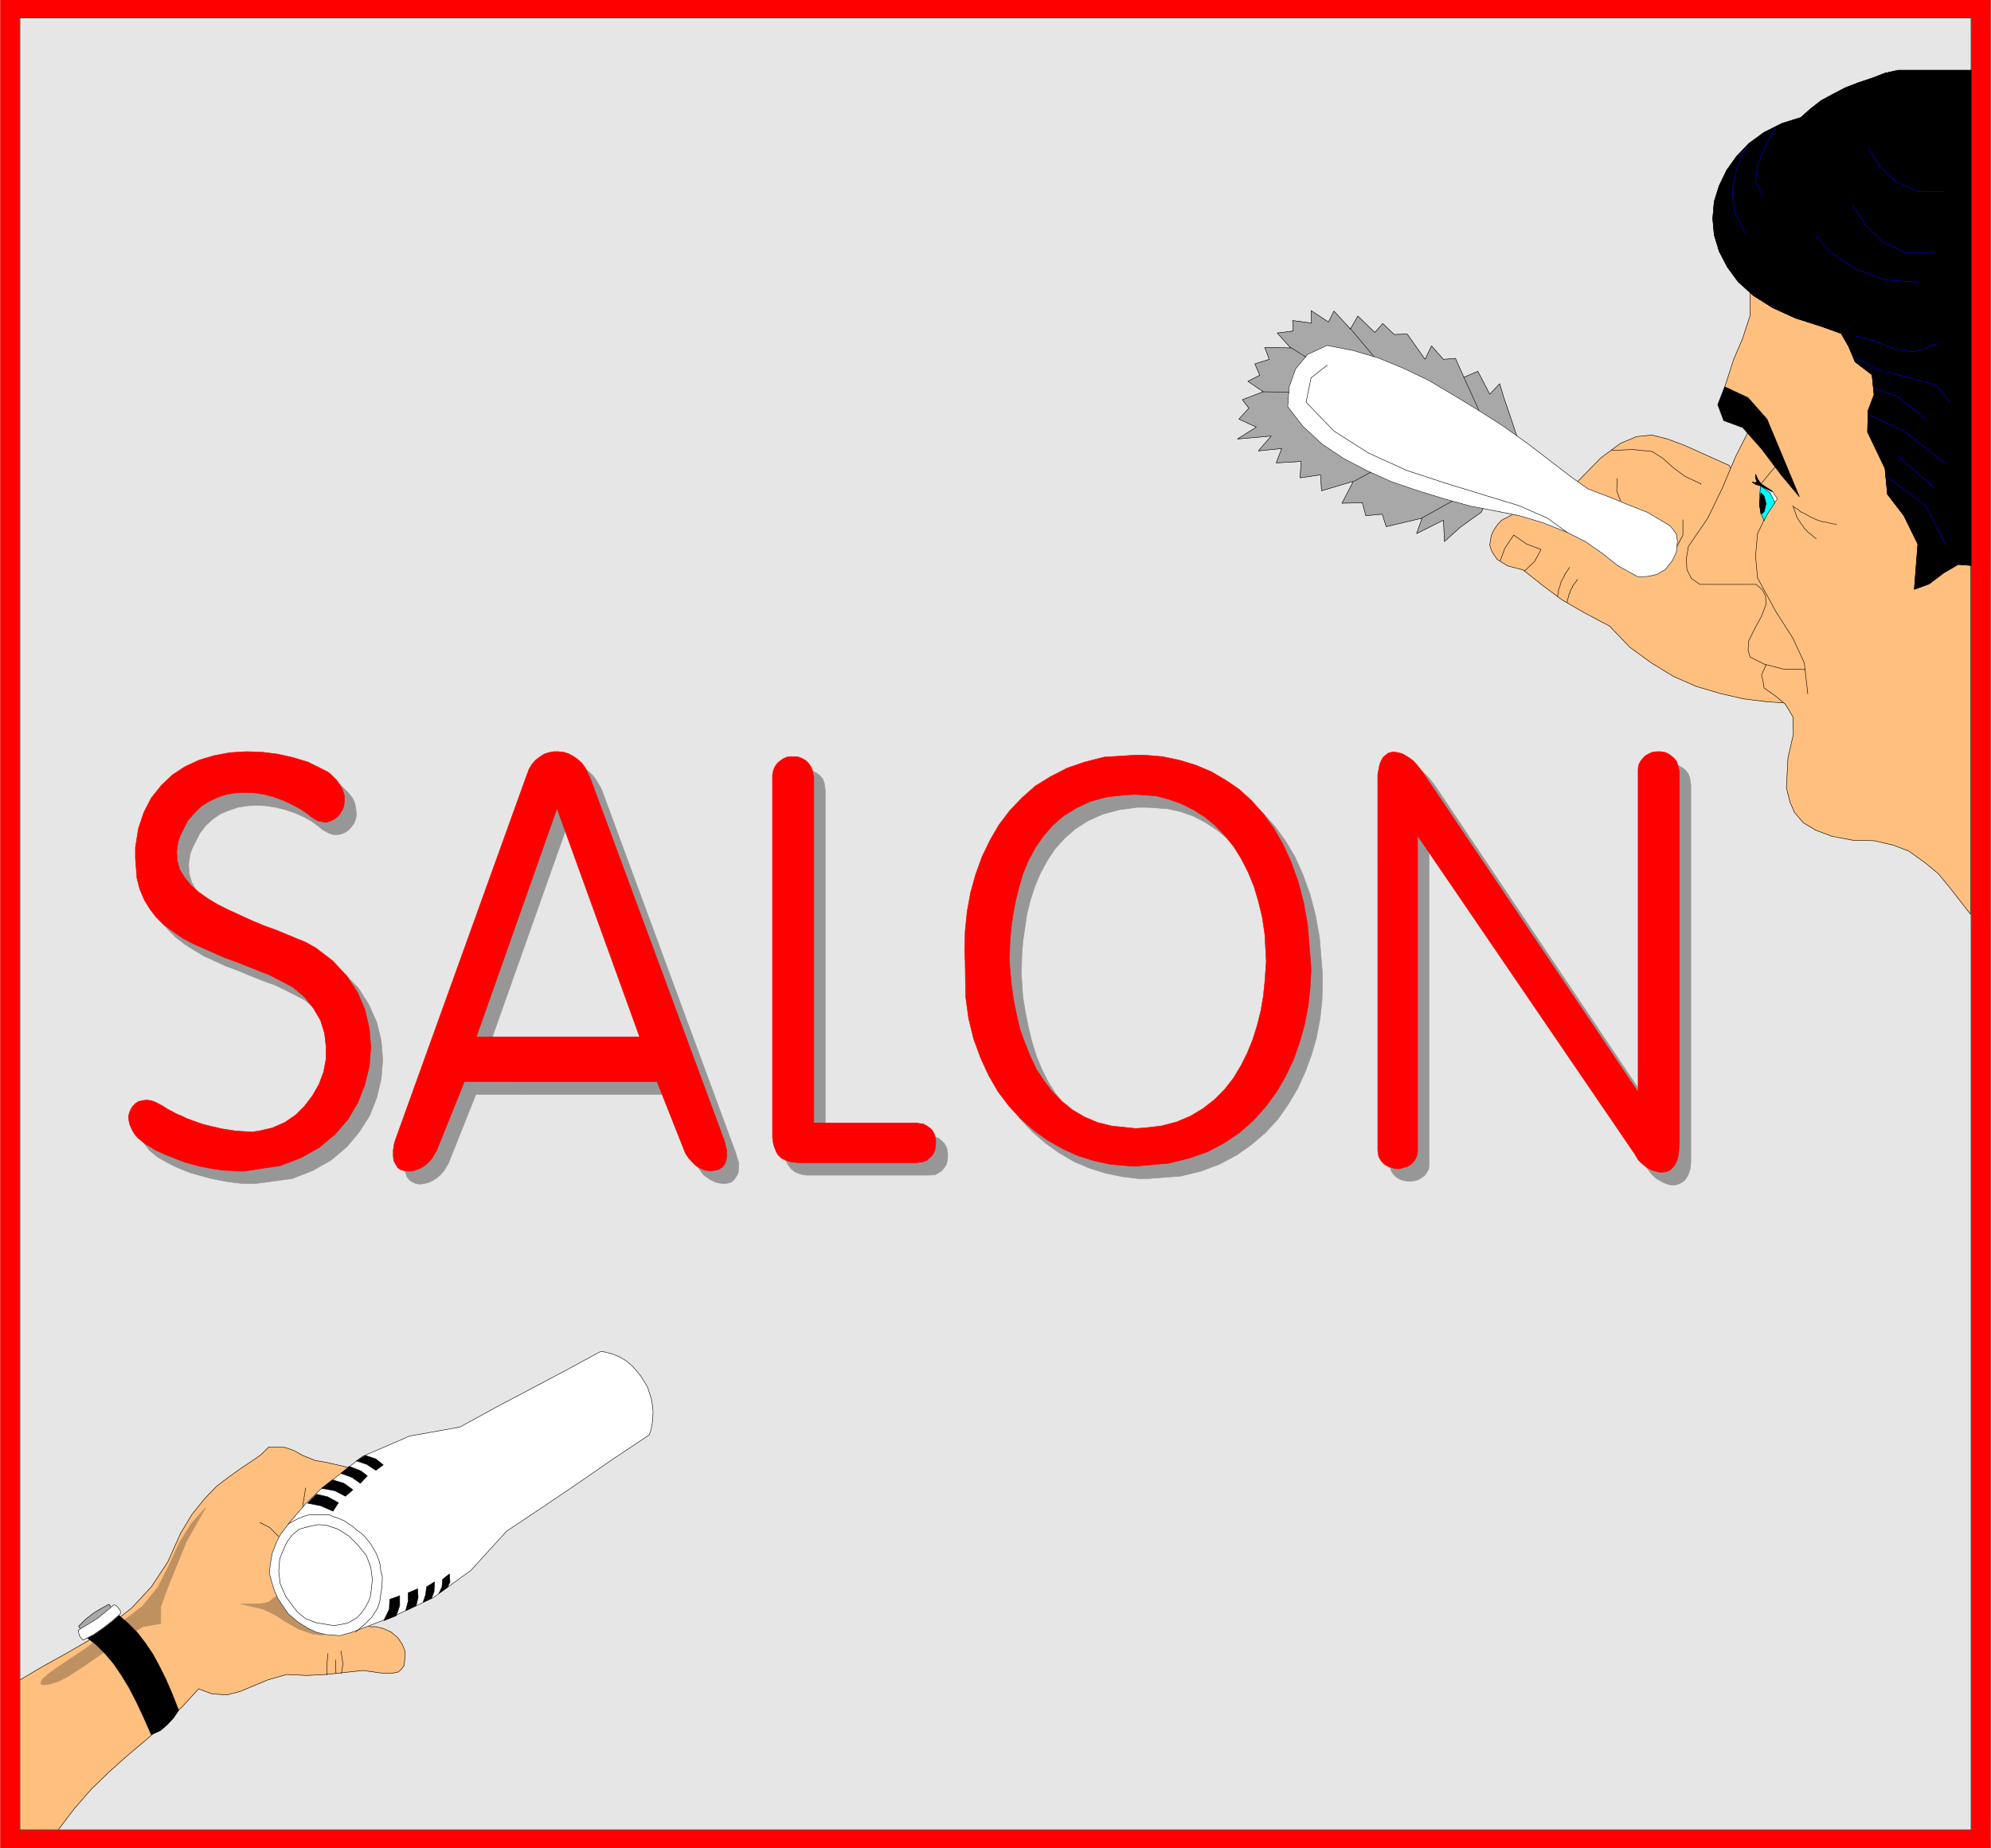
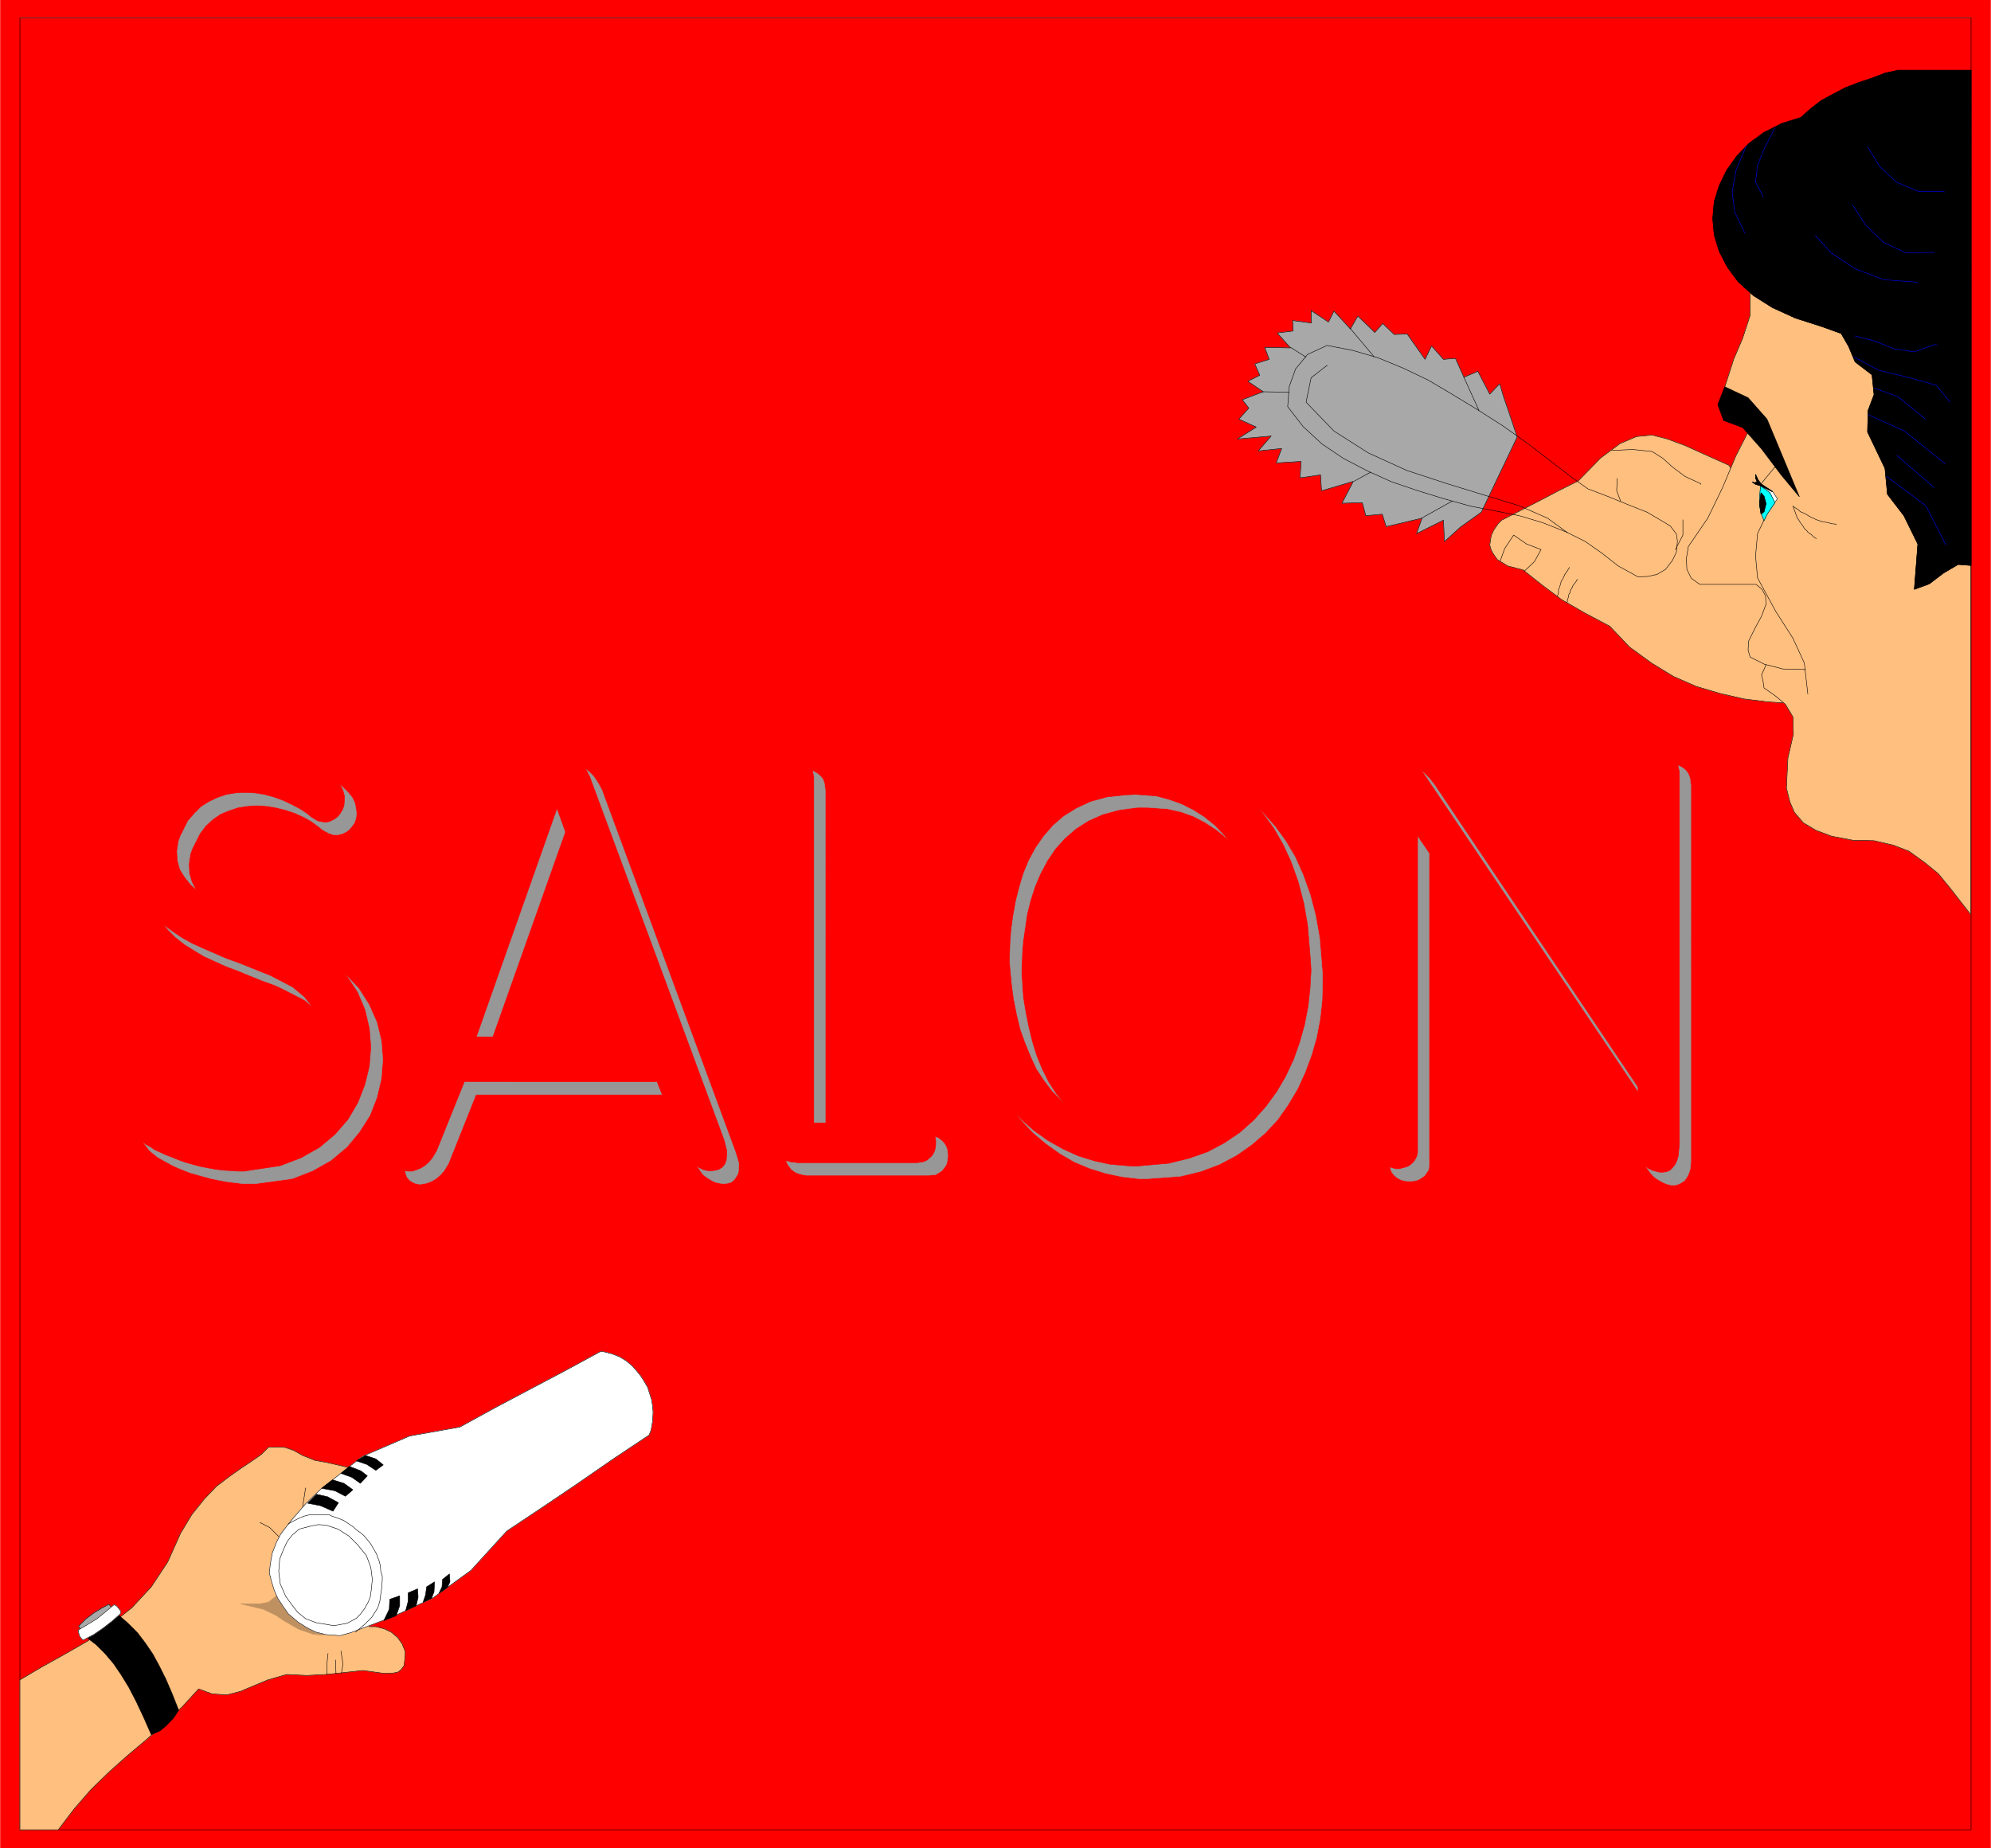
<svg xmlns="http://www.w3.org/2000/svg" width="3984.75" height="3699.776" viewBox="0 0 2988.563 2774.832">
  <rect x="0" y="0" width="2988.563" height="2774.832" fill="#333333" stroke="none" />
  <defs>
    <clipPath id="a">
      <path d="M0 2.672h2989V2778H0Zm0 0" />
    </clipPath>
    <clipPath id="b">
      <path d="M0 2.672h2988v2774.832H0Zm0 0" />
    </clipPath>
    <clipPath id="c">
      <path d="M0 2.672h2988.563v2774.832H0Zm0 0" />
    </clipPath>
    <clipPath id="d">
      <path d="M0 2.672h2988v2774.832H0Zm0 0" />
    </clipPath>
    <clipPath id="e">
      <path d="M0 2.672h2988.563v2774.832H0Zm0 0" />
    </clipPath>
  </defs>
  <g clip-path="url(#a)" transform="translate(0 -2.672)">
    <path style="fill:#fff;fill-opacity:1;fill-rule:nonzero;stroke:none" d="M0 2777.504h2988.563V2.672H0Zm0 0" />
  </g>
  <g clip-path="url(#b)" transform="translate(0 -2.672)">
    <path style="fill:#fff;fill-opacity:1;fill-rule:evenodd;stroke:none" d="M.723 2777.504H2987.84V2.672H.723Zm0 0" />
  </g>
  <g clip-path="url(#c)" transform="translate(0 -2.672)">
    <path style="fill:none;stroke:#fff;stroke-width:.15;stroke-linecap:square;stroke-linejoin:bevel;stroke-miterlimit:10;stroke-opacity:1" d="M.15.5H618.6V575H.15Zm0 0" transform="matrix(4.83 0 0 -4.83 0 2779.92)" />
  </g>
  <g clip-path="url(#d)" transform="translate(0 -2.672)">
    <path style="fill:red;fill-opacity:1;fill-rule:evenodd;stroke:none" d="M.723 2.672H2987.84v2774.832H.723Zm0 0" />
  </g>
  <g clip-path="url(#e)" transform="translate(0 -2.672)">
    <path style="fill:none;stroke:red;stroke-width:.15;stroke-linecap:square;stroke-linejoin:bevel;stroke-miterlimit:10;stroke-opacity:1" d="M.15 575H618.6V.5H.15Zm0 0" transform="matrix(4.83 0 0 -4.83 0 2779.92)" />
  </g>
-   <path style="fill:#e6e6e6;fill-opacity:1;fill-rule:evenodd;stroke:#e6e6e6;stroke-width:.15;stroke-linecap:square;stroke-linejoin:bevel;stroke-miterlimit:10;stroke-opacity:1" d="M6.19 569.43h606.37V6.22H6.19Zm0 0" transform="matrix(4.83 0 0 -4.83 0 2777.248)" />
+   <path style="fill:#e6e6e6;fill-opacity:1;fill-rule:evenodd;stroke:#e6e6e6;stroke-width:.15;stroke-linecap:square;stroke-linejoin:bevel;stroke-miterlimit:10;stroke-opacity:1" d="M6.19 569.43h606.37H6.19Zm0 0" transform="matrix(4.83 0 0 -4.83 0 2777.248)" />
  <path style="fill:none;stroke:#000;stroke-width:.15;stroke-linecap:square;stroke-linejoin:bevel;stroke-miterlimit:10;stroke-opacity:1" d="M6.19 569.43h606.37V6.22H6.19Zm0 0" transform="matrix(4.83 0 0 -4.83 0 2777.248)" />
  <path style="fill:#ffbf7f;fill-opacity:1;fill-rule:evenodd;stroke:#ffbf7f;stroke-width:.15;stroke-linecap:square;stroke-linejoin:bevel;stroke-miterlimit:10;stroke-opacity:1" d="m490.51 425.53 6.96 7.12 6.04 4.49 5.1 2.16 4.8.47 4.79-1.24 5.42-2.01 6.18-2.79 7.58-3.4 15.47-31.1 4.02-42.86-7.57.46-7.43.93-7.42 1.71-7.28 2.16-7.11 3.1-6.81 4.17-6.8 4.95-6.19 6.5-7.89 4.18-6.96 4.02-6.03 4.49-6.04 4.8-4.79 1.24-3.25 2.01-1.39 2.01-.47.93-.46 1.54.46 2.94.78 1.71 1.39 2.01 1.08 1.08 6.03 3.09 6.04 3.1 5.88 3.09zm0 0" transform="matrix(4.83 0 0 -4.83 0 2777.248)" />
  <path style="fill:none;stroke:#000;stroke-width:.15;stroke-linecap:square;stroke-linejoin:bevel;stroke-miterlimit:10;stroke-opacity:1" d="m490.51 425.53 6.96 7.12 6.04 4.49 5.1 2.16 4.8.47 4.79-1.24 5.42-2.01 6.18-2.79 7.58-3.4 15.47-31.1 4.02-42.86-7.57.46-7.43.93-7.42 1.71-7.28 2.16-7.11 3.1-6.81 4.17-6.8 4.95-6.19 6.5-7.89 4.18-6.96 4.02-6.03 4.49-6.04 4.8-4.79 1.24-3.25 2.01-1.39 2.01-.47.93-.46 1.54.46 2.94.78 1.71 1.39 2.01 1.08 1.08 6.03 3.09 6.04 3.1 5.88 3.09zm0 0" transform="matrix(4.83 0 0 -4.83 0 2777.248)" />
  <path style="fill:#ffbf7f;fill-opacity:1;fill-rule:evenodd;stroke:#ffbf7f;stroke-width:.15;stroke-linecap:square;stroke-linejoin:bevel;stroke-miterlimit:10;stroke-opacity:1" d="m548.83 368.28-1.39-3.09.46-1.86.31-2.16 3.71-2.63 2.94-2.48 2.32-3.87.16-5.41-1.7-7.43-.47-9.28 1.09-4.34 1.39-3.24 2.78-3.25 3.87-2.32 4.95-1.86 6.5-1.24 6.65-.15 6.03-1.4 4.8-1.85 4.95-3.56 4.17-3.41 3.56-4.33 6.5-8.35v194.95h-68.53v-8.82l-2.32-7.11-2.78-6.5-2.79-8.67 4.18-5.41 4.02-6.66-4.79-9.43-4.03-9.6-4.64-9.59-6.03-8.82-.62-3.71.16-3.41 1.39-2.78 2.63-1.86h17.48l1.85-1.55 1.09-2.01.15-2.63-1.39-3.71-1.86-3.41-2.16-4.33-.16-2.78.62-2.17zm0 0" transform="matrix(4.83 0 0 -4.83 0 2777.248)" />
  <path style="fill:none;stroke:#000;stroke-width:.15;stroke-linecap:square;stroke-linejoin:bevel;stroke-miterlimit:10;stroke-opacity:1" d="m548.83 368.28-1.39-3.09.46-1.86.31-2.16 3.71-2.63 2.94-2.48 2.32-3.87.16-5.41-1.7-7.43-.47-9.28 1.09-4.34 1.39-3.24 2.78-3.25 3.87-2.32 4.95-1.86 6.5-1.24 6.65-.15 6.03-1.4 4.8-1.85 4.95-3.56 4.17-3.41 3.56-4.33 6.5-8.35v194.95h-68.53v-8.82l-2.32-7.11-2.78-6.5-2.79-8.67 4.18-5.41 4.02-6.66-4.79-9.43-4.03-9.6-4.64-9.59-6.03-8.82-.62-3.71.16-3.41 1.39-2.78 2.63-1.86h17.48l1.85-1.55 1.09-2.01.15-2.63-1.39-3.71-1.86-3.41-2.16-4.33-.16-2.78.62-2.17zm0 0" transform="matrix(4.83 0 0 -4.83 0 2777.248)" />
  <path style="fill:#fff;fill-opacity:1;fill-rule:evenodd;stroke:#fff;stroke-width:.15;stroke-linecap:square;stroke-linejoin:bevel;stroke-miterlimit:10;stroke-opacity:1" d="m547.28 424.45 3.41-2.01 1.7-2.48-1.55-2.16-2.32-1.86-1.39 4.18zm0 0" transform="matrix(4.83 0 0 -4.83 0 2777.248)" />
  <path style="fill:none;stroke:#000;stroke-width:.15;stroke-linecap:square;stroke-linejoin:bevel;stroke-miterlimit:10;stroke-opacity:1" d="m547.28 424.45 3.41-2.01 1.7-2.48-1.55-2.16-2.32-1.86-1.39 4.18zm0 0" transform="matrix(4.83 0 0 -4.83 0 2777.248)" />
  <path style="fill:#0ff;fill-opacity:1;fill-rule:evenodd;stroke:#0ff;stroke-width:.15;stroke-linecap:square;stroke-linejoin:bevel;stroke-miterlimit:10;stroke-opacity:1" d="m547.13 423.99 2.94-2.17 1.55-3.09-2.32-3.41-1.09-2.16-.93 2.32-.46 2.32v2.63zm0 0" transform="matrix(4.83 0 0 -4.83 0 2777.248)" />
  <path style="fill:none;stroke:#000;stroke-width:.15;stroke-linecap:square;stroke-linejoin:bevel;stroke-miterlimit:10;stroke-opacity:1" d="m547.13 423.99 2.94-2.17 1.55-3.09-2.32-3.41-1.09-2.16-.93 2.32-.46 2.32v2.63zm0 0" transform="matrix(4.83 0 0 -4.83 0 2777.248)" />
  <path style="fill:#000;fill-opacity:1;fill-rule:evenodd;stroke:#000;stroke-width:.15;stroke-linecap:square;stroke-linejoin:bevel;stroke-miterlimit:10;stroke-opacity:1" d="m545.58 427.55.78-1.71.92-1.23 3.56-2.48-3.71 1.86-1.55.46-1.08.77.93-.31.62.47-.47.93zm0 0" transform="matrix(4.83 0 0 -4.83 0 2777.248)" />
  <path style="fill:none;stroke:#000;stroke-width:.15;stroke-linecap:square;stroke-linejoin:bevel;stroke-miterlimit:10;stroke-opacity:1" d="m545.58 427.55.78-1.71.92-1.23 3.56-2.48-3.71 1.86-1.55.46-1.08.77.93-.31.62.47-.47.93zm0 0" transform="matrix(4.83 0 0 -4.83 0 2777.248)" />
  <path style="fill:#000;fill-opacity:1;fill-rule:evenodd;stroke:#000;stroke-width:.15;stroke-linecap:square;stroke-linejoin:bevel;stroke-miterlimit:10;stroke-opacity:1" d="m547.28 421.82.93-1.08.62-2.32-.62-2.48-.93-.77-.46 3.4zm0 0" transform="matrix(4.83 0 0 -4.83 0 2777.248)" />
  <path style="fill:none;stroke:#000;stroke-width:.15;stroke-linecap:square;stroke-linejoin:bevel;stroke-miterlimit:10;stroke-opacity:1" d="m547.28 421.82.93-1.08.62-2.32-.62-2.48-.93-.77-.46 3.4zm0 0" transform="matrix(4.83 0 0 -4.83 0 2777.248)" />
  <path style="fill:#000;fill-opacity:1;fill-rule:evenodd;stroke:#000;stroke-width:.15;stroke-linecap:square;stroke-linejoin:bevel;stroke-miterlimit:10;stroke-opacity:1" d="m559.66 538.48 2.94 2.63 3.4 2.64 3.71 2.01 3.87 2.01 4.02 1.55 4.18 1.39 4.02 1.55 4.18.92h22.58V399.23l-4.02.31-4.49-2.63-4.48-3.4-4.64-1.71 1.08 14.08-4.33 8.82-5.11 6.66-.77 8.04-5.41 11.3.15 6.65 1.86 4.95-.62 6.19-5.26 4.02-2.01 4.8-2.32 4.02-6.03 2.17-8.2 2.63-7.12 3.25-5.88 3.71-4.79 4.33-3.4 4.65-2.48 4.79-1.55 5.11-.46 5.1.46 5.27 1.55 4.95 2.32 4.79 3.09 4.34 3.87 4.02 4.64 3.4 5.57 2.79zm0 0" transform="matrix(4.83 0 0 -4.83 0 2777.248)" />
  <path style="fill:none;stroke:#000;stroke-width:.15;stroke-linecap:square;stroke-linejoin:bevel;stroke-miterlimit:10;stroke-opacity:1" d="m559.66 538.48 2.94 2.63 3.4 2.64 3.71 2.01 3.87 2.01 4.02 1.55 4.18 1.39 4.02 1.55 4.18.92h22.58V399.23l-4.02.31-4.49-2.63-4.48-3.4-4.64-1.71 1.08 14.08-4.33 8.82-5.11 6.66-.77 8.04-5.41 11.3.15 6.65 1.86 4.95-.62 6.19-5.26 4.02-2.01 4.8-2.32 4.02-6.03 2.17-8.2 2.63-7.12 3.25-5.88 3.71-4.79 4.33-3.4 4.65-2.48 4.79-1.55 5.11-.46 5.1.46 5.27 1.55 4.95 2.32 4.79 3.09 4.34 3.87 4.02 4.64 3.4 5.57 2.79zm0 0" transform="matrix(4.83 0 0 -4.83 0 2777.248)" />
  <path style="fill:#000;fill-opacity:1;fill-rule:evenodd;stroke:#000;stroke-width:.15;stroke-linecap:square;stroke-linejoin:bevel;stroke-miterlimit:10;stroke-opacity:1" d="m535.99 454.78 7.27-3.41 5.88-6.65 4.33-10.37 5.73-13.77-5.57 6.66-6.19 8.2-5.88 6.65-5.88 2.17-1.85 4.95zm0 0" transform="matrix(4.83 0 0 -4.83 0 2777.248)" />
  <path style="fill:none;stroke:#00f;stroke-width:.15;stroke-linecap:square;stroke-linejoin:bevel;stroke-miterlimit:10;stroke-opacity:1" d="m580.54 529.2 3.56-5.88 5.26-4.95 6.96-2.94h7.89v-.15m-28.46-4.03 4.02-6.19 5.57-5.41 6.96-3.25 8.66.15v-.15m-36.81 5.41 4.95-5.41 7.42-4.95 8.97-3.41 10.52-.77v-.15m-44.39 48.12-3.1-5.88-2.32-5.73-.62-5.26 2.32-4.33v-.16m-5.26 15.63-3.09-7.27-1.24-6.81.78-6.34 3.09-6.35v-.15m34.34-32.03 6.03-1.55 6.19-2.47 6.19-.93 6.8 2.47v-.15m-25.67-3.87 7.89-4.18 9.59-2.32 8.19-2.32 4.18-5.1v-.16m-23.36 4.33 7.27-2.63 8.36-6.81v-.15m-17.64 1.39 11.29-5.1 12.53-10.06v-.16m-14.85 2.63 11.45-9.9v-.15m-14.69 3.56 12.22-9.13 6.18-12.07v-.16" transform="matrix(4.83 0 0 -4.83 0 2777.248)" />
  <path style="fill:none;stroke:#000;stroke-width:.15;stroke-linecap:square;stroke-linejoin:bevel;stroke-miterlimit:10;stroke-opacity:1" d="m564.45 407.59-.3.15-.62.46-.62.62-.47.31-.62.47-.46.62-.62.46-.31.62-.46.62-.47.62-.46.77-.46.62-.31.77-.31.93-.31.77-.47 1.4.16-.31.77-.47.78-.46.61-.62.78-.31.93-.46.77-.47.77-.46.78-.31.92-.46.93-.31.93-.31.93-.16.93-.15.93-.31 1.54-.16v-.15m-23.36 12.69 4.34 5.26v-.16m10.2-70.4-1.08 9.59-3.56 7.74-5.26 8.2-5.72 10.52-.62 6.81.62 6.96 2.01 4.18v-.15" transform="matrix(4.83 0 0 -4.83 0 2777.248)" />
  <path style="fill:none;stroke:#000;stroke-width:.15;stroke-linecap:square;stroke-linejoin:bevel;stroke-miterlimit:10;stroke-opacity:1" d="m548.68 368.44 5.41-1.39 6.96-.16v-.15m-60.17 68.23 6.49.31 6.04-.62 3.4-2.16 3.09-2.79 3.72-2.78 4.95-2.32v-.16m-7.89-20.27 2.32 4.49v4.8-.16m-19.34 5.88-1.24 3.25.16 3.87v-.16m-36.35-25.53 1.39 3.87 2.78 4.18 4.03-2.79 4.48-1.7-2.01-3.71-3.09-2.94v-.16m13.92 1.24-.16-.31-.15-.15-.15-.31-.16-.31-.31-.31v-.16l-.31-.31v-.15l-.31-.31v-.31l-.31-.31v-.31l-.15-.15-.16-.31-.15-.31-.16-.16-.15-.31v-.31l-.15-.3v-.16l-.16-.46v-.16l-.15-.31-.16-.46-.15-.16v-1.23l-.16-.31-.15-.47v-.15m2.94-1.86.15.16v.61l.16.31v.16l.15.31v.46l.15.31v.16l.16.31h.15v.46l.16.15v.31l.15.16v.15l.16.16.15.31.16.15v.31l.15.16.16.31.15.15.16.16.15.3.16.16.15.15.16.31.3.47v-.16" transform="matrix(4.83 0 0 -4.83 0 2777.248)" />
  <path style="fill:#a8a8a8;fill-opacity:1;fill-rule:evenodd;stroke:#a8a8a8;stroke-width:.15;stroke-linecap:square;stroke-linejoin:bevel;stroke-miterlimit:10;stroke-opacity:1" d="m407.45 478.45 5.41-3.56 1.7 3.41 5.11-5.57 2.32 4.02 5.26-5.11 2.47 2.79 3.56-3.41 4.02.16 5.57-7.89 2.01 4.17 3.71-4.17 3.72.31 2.63-5.88 4.33 1.85 3.71-7.11 3.09 3.25 1.24-4.18 1.39-4.03 1.4-4.17 1.39-4.18-11.14-23.36-3.25-2.32-3.25-2.33-4.95-4.48-.31 6.65-8.35-4.18 1.7 4.8-11.14-2.63-1.23 3.87-5.11-.47-1.08 4.03-6.34-.16 3.56 6.81-9.9-2.94-.31 4.95-6.35-.93.31 5.11-7.73-.47 1.7 4.49-7.27-.77 4.02 4.64-10.52-.93 5.88 3.71-5.41 2.48 3.09 3.4-2.01 2.63 6.5 2.48-4.8 3.25 3.71 1.86-1.54 3.55 4.48 1.4-1.39 3.71 8.04-.15-4.17 4.64 4.95.62-.16 3.25 5.88-.78zm0 0" transform="matrix(4.83 0 0 -4.83 0 2777.248)" />
  <path style="fill:none;stroke:#000;stroke-width:.15;stroke-linecap:square;stroke-linejoin:bevel;stroke-miterlimit:10;stroke-opacity:1" d="m407.45 478.45 5.41-3.56 1.7 3.41 5.11-5.57 2.32 4.02 5.26-5.11 2.47 2.79 3.56-3.41 4.02.16 5.57-7.89 2.01 4.17 3.71-4.17 3.72.31 2.63-5.88 4.33 1.85 3.71-7.11 3.09 3.25 1.24-4.18 1.39-4.03 1.4-4.17 1.39-4.18-11.14-23.36-3.25-2.32-3.25-2.33-4.95-4.48-.31 6.65-8.35-4.18 1.7 4.8-11.14-2.63-1.23 3.87-5.11-.47-1.08 4.03-6.34-.16 3.56 6.81-9.9-2.94-.31 4.95-6.35-.93.31 5.11-7.73-.47 1.7 4.49-7.27-.77 4.02 4.64-10.52-.93 5.88 3.71-5.41 2.48 3.09 3.4-2.01 2.63 6.5 2.48-4.8 3.25 3.71 1.86-1.54 3.55 4.48 1.4-1.39 3.71 8.04-.15-4.17 4.64 4.95.62-.16 3.25 5.88-.78zm0 0" transform="matrix(4.83 0 0 -4.83 0 2777.248)" />
-   <path style="fill:#fff;fill-opacity:1;fill-rule:evenodd;stroke:#fff;stroke-width:.15;stroke-linecap:square;stroke-linejoin:bevel;stroke-miterlimit:10;stroke-opacity:1" d="m400.18 448.59.46 6.19 2.01 5.57 3.71 4.48 6.04 2.79 8.04-1.55 7.89-2.32 7.89-3.25 7.73-3.71 7.58-4.49 7.89-4.8 7.74-4.95 7.58-5.41 4.64-3.56 4.64-3.56 4.64-3.56 4.79-3.4 6.5-2.48 6.03-2.47 5.88-2.32 5.26-3.1 2.01-1.24 1.86-2.47.31-2.17-.31-3.4-1.24-2.63-2.17-2.79-2.63-1.54-2.78-.62-3.09-.16-6.19 3.41-5.11 4.02-5.1 3.56-5.88 2.94-7.42 2.94-7.27 2.16-7.74 1.55-7.27 1.39-8.35 2.32-8.05 2.48-8.19 2.78-7.58 3.41-7.43 3.87-6.65 4.48-5.88 5.42zm0 0" transform="matrix(4.83 0 0 -4.83 0 2777.248)" />
  <path style="fill:none;stroke:#000;stroke-width:.15;stroke-linecap:square;stroke-linejoin:bevel;stroke-miterlimit:10;stroke-opacity:1" d="m400.18 448.59.46 6.19 2.01 5.57 3.71 4.48 6.04 2.79 8.04-1.55 7.89-2.32 7.89-3.25 7.73-3.71 7.58-4.49 7.89-4.8 7.74-4.95 7.58-5.41 4.64-3.56 4.64-3.56 4.64-3.56 4.79-3.4 6.5-2.48 6.03-2.47 5.88-2.32 5.26-3.1 2.01-1.24 1.86-2.47.31-2.17-.31-3.4-1.24-2.63-2.17-2.79-2.63-1.54-2.78-.62-3.09-.16-6.19 3.41-5.11 4.02-5.1 3.56-5.88 2.94-7.42 2.94-7.27 2.16-7.74 1.55-7.27 1.39-8.35 2.32-8.05 2.48-8.19 2.78-7.58 3.41-7.43 3.87-6.65 4.48-5.88 5.42zm0 0" transform="matrix(4.83 0 0 -4.83 0 2777.248)" />
  <path style="fill:none;stroke:#000;stroke-width:.15;stroke-linecap:square;stroke-linejoin:bevel;stroke-miterlimit:10;stroke-opacity:1" d="m454.94 457.72 4.64-10.22v-.15m-40.07 25.68 7.43-8.81v-.16M401.1 467l4.65-2.94v-.15m-13.46-10.68 8.2-.15v-.16m20.26-27.54 5.1 2.78v-.15m15.94-14.08 9.43 5.26v-.15m35.89-9.6-6.19 4.49-8.81 3.87-10.68 3.25-12.06 3.71-12.22 4.02-11.91 5.42-10.68 6.81-8.66 8.97 1.55 7.58 4.95 3.87v-.15" transform="matrix(4.83 0 0 -4.83 0 2777.248)" />
  <path style="fill:#ffbf7f;fill-opacity:1;fill-rule:evenodd;stroke:#ffbf7f;stroke-width:.15;stroke-linecap:square;stroke-linejoin:bevel;stroke-miterlimit:10;stroke-opacity:1" d="m108.13 118.86 6.65-49.51h2.01l2.47-.62 2.32-1.08 2.02-1.7 1.39-2.01.93-2.32v-1.24l-.16-1.39-.15-1.71-.93-1.23-.93-.78-1.39-.31-2.79-.15-3.4.46-3.4.47-5.57-.62-5.88-.62-6.03-.31-6.19.31-5.88-1.7-5.57-2.32-2.94-1.24-4.17-1.09-4.64.31-4.18 1.55-5.1-5.57-5.57-5.26-5.57-4.95-5.88-4.95-5.72-5.11-5.57-5.41-5.26-6.04-4.95-6.5H6.19V52.8l6.8 4.02 6.96 3.87 7.27 4.18 6.97 4.95 6.8 5.41 6.03 6.5 5.11 7.74 4.02 8.97 3.56 5.88 3.87 4.8 3.71 3.87 3.87 2.94 3.71 2.63 3.25 2.16 3.09 2.17 2.32 2.32h2.79l2.32-.16 2.63-.92 2.78-1.55 3.87-1.55 3.55-.62zm0 0" transform="matrix(4.83 0 0 -4.83 0 2777.248)" />
  <path style="fill:none;stroke:#000;stroke-width:.15;stroke-linecap:square;stroke-linejoin:bevel;stroke-miterlimit:10;stroke-opacity:1" d="m108.13 118.86 6.65-49.51h2.01l2.47-.62 2.32-1.08 2.02-1.7 1.39-2.01.93-2.32v-1.24l-.16-1.39-.15-1.71-.93-1.23-.93-.78-1.39-.31-2.79-.15-3.4.46-3.4.47-5.57-.62-5.88-.62-6.03-.31-6.19.31-5.88-1.7-5.57-2.32-2.94-1.24-4.17-1.09-4.64.31-4.18 1.55-5.1-5.57-5.57-5.26-5.57-4.95-5.88-4.95-5.72-5.11-5.57-5.41-5.26-6.04-4.95-6.5H6.19V52.8l6.8 4.02 6.96 3.87 7.27 4.18 6.97 4.95 6.8 5.41 6.03 6.5 5.11 7.74 4.02 8.97 3.56 5.88 3.87 4.8 3.71 3.87 3.87 2.94 3.71 2.63 3.25 2.16 3.09 2.17 2.32 2.32h2.79l2.32-.16 2.63-.92 2.78-1.55 3.87-1.55 3.55-.62zm0 0" transform="matrix(4.83 0 0 -4.83 0 2777.248)" />
  <path style="fill:#a8a8a8;fill-opacity:1;fill-rule:evenodd;stroke:#a8a8a8;stroke-width:.15;stroke-linecap:square;stroke-linejoin:bevel;stroke-miterlimit:10;stroke-opacity:1" d="m34.65 75.23-3.4-3.87-6.04-3.09-.77 1.24 2.17 2.16 2.63 2.01 2.32 1.4 2.32 1.23zm0 0" transform="matrix(4.83 0 0 -4.83 0 2777.248)" />
  <path style="fill:none;stroke:#000;stroke-width:.15;stroke-linecap:square;stroke-linejoin:bevel;stroke-miterlimit:10;stroke-opacity:1" d="m34.65 75.23-3.4-3.87-6.04-3.09-.77 1.24 2.17 2.16 2.63 2.01 2.32 1.4 2.32 1.23zm71.31-13.46.62-4.02-.46-2.79v-.15m-1.86 4.18.15-4.03v-.15M101.94 61l-.31-2.94v-3.72" transform="matrix(4.83 0 0 -4.83 0 2777.248)" />
  <path style="fill:#bf9161;fill-opacity:1;fill-rule:evenodd;stroke:#bf9161;stroke-width:.15;stroke-linecap:square;stroke-linejoin:bevel;stroke-miterlimit:10;stroke-opacity:1" d="m101.01 71.83 3.87-3.72-4.64-1.39-2.94.31-4.49 1.55-4.33 2.47-2.78 1.86-3.87 1.86-7.12 1.7h6.19l2.48.46 2.01 1.55 1.23.93 12.84-6.19zm0 0" transform="matrix(4.83 0 0 -4.83 0 2777.248)" />
  <path style="fill:none;stroke:#000;stroke-width:.15;stroke-linecap:square;stroke-linejoin:bevel;stroke-miterlimit:10;stroke-opacity:1" d="m86.93 97.05-3.09 3.09-2.94 1.55v-.15m13 4.02 1.08 6.96v-.15" transform="matrix(4.83 0 0 -4.83 0 2777.248)" />
-   <path style="fill:#bf9161;fill-opacity:1;fill-rule:evenodd;stroke:#bf9161;stroke-width:.15;stroke-linecap:square;stroke-linejoin:bevel;stroke-miterlimit:10;stroke-opacity:1" d="m63.89 106.33-5.88-10.36-4.8-11.76-1.7-4.34-1.55-4.33v-5.26l-5.56-.93-6.19-3.87-12.53-8.66-4.8-3.1-2.78-1.39-2.32-.77-1.86-.31-1.08.15-.16.62.62 1.09 1.7 1.54 2.79 2.01 8.35 5.57 9.28 6.66 8.82 6.81 4.8 5.88 3.4 6.65 3.25 7.12 3.86 6.19zm0 0" transform="matrix(4.83 0 0 -4.83 0 2777.248)" />
  <path style="fill:#000;fill-opacity:1;fill-rule:evenodd;stroke:#000;stroke-width:.15;stroke-linecap:square;stroke-linejoin:bevel;stroke-miterlimit:10;stroke-opacity:1" d="m36.35 73.38 3.4-2.94 2.94-2.94 2.48-3.25 2.32-3.41 2.01-3.71 2.01-4.02 2.01-4.65 2.01-5.1-1.54-2.32-2.02-2.17-2.16-1.86-2.79-1.23-2.32 5.26-2.32 4.95-2.32 4.49-2.47 4.02-2.32 3.4-2.63 3.1-2.79 2.78-3.24 2.48zm0 0" transform="matrix(4.83 0 0 -4.83 0 2777.248)" />
  <path style="fill:#fff;fill-opacity:1;fill-rule:evenodd;stroke:#fff;stroke-width:.15;stroke-linecap:square;stroke-linejoin:bevel;stroke-miterlimit:10;stroke-opacity:1" d="m35.42 76.16.78-.31.62-.77.61-.78v-.92l-2.63-2.33-2.78-2.16-2.94-2.01-3.25-1.71-.62.62-.46.62-.31 1.09-.15.77 3.09 1.86 2.78 1.7 2.48 2.01zm0 0" transform="matrix(4.83 0 0 -4.83 0 2777.248)" />
  <path style="fill:none;stroke:#000;stroke-width:.15;stroke-linecap:square;stroke-linejoin:bevel;stroke-miterlimit:10;stroke-opacity:1" d="m35.42 76.16.78-.31.62-.77.61-.78v-.92l-2.63-2.33-2.78-2.16-2.94-2.01-3.25-1.71-.62.62-.46.62-.31 1.09-.15.77 3.09 1.86 2.78 1.7 2.48 2.01zm0 0" transform="matrix(4.83 0 0 -4.83 0 2777.248)" />
  <path style="fill:#fff;fill-opacity:1;fill-rule:evenodd;stroke:#fff;stroke-width:.15;stroke-linecap:square;stroke-linejoin:bevel;stroke-miterlimit:10;stroke-opacity:1" d="m186.4 154.76.77.16 1.24-.31 1.86-.47 2.32-.93 2.01-1.23 1.85-1.55 1.24-1.39 1.39-1.71 1.09-1.7 1.08-1.85 1.24-3.87.31-2.01.15-1.86-.15-2.79-.47-2.78-.62-1.55-11.14-7.42-10.98-7.59-10.98-7.42-11.14-7.43-11.14-12.22-11.75-8.51-12.53-5.88-13-4.95-3.4-.93-4.33.31-3.09.77-2.32 1.08-3.25 2.01-3.1 2.64-1.7 2.47-1.54 2.32-1.09 2.48-.77 2.47-.77 2.94.31 2.79.61 3.4 1.4 3.56 1.23 2.32 2.94 3.87 4.95 5.72 4.49 4.34 12.99 10.21 14.7 6.34 15.62 2.79 10.98 6.03 10.83 5.73 10.83 5.72zm0 0" transform="matrix(4.83 0 0 -4.83 0 2777.248)" />
  <path style="fill:none;stroke:#000;stroke-width:.15;stroke-linecap:square;stroke-linejoin:bevel;stroke-miterlimit:10;stroke-opacity:1" d="m186.4 154.76.77.16 1.24-.31 1.86-.47 2.32-.93 2.01-1.23 1.85-1.55 1.24-1.39 1.39-1.71 1.09-1.7 1.08-1.85 1.24-3.87.31-2.01.15-1.86-.15-2.79-.47-2.78-.62-1.55-11.14-7.42-10.98-7.59-10.98-7.42-11.14-7.43-11.14-12.22-11.75-8.51-12.53-5.88-13-4.95-3.4-.93-4.33.31-3.09.77-2.32 1.08-3.25 2.01-3.1 2.64-1.7 2.47-1.54 2.32-1.09 2.48-.77 2.47-.77 2.94.31 2.79.61 3.4 1.4 3.56 1.23 2.32 2.94 3.87 4.95 5.72 4.49 4.34 12.99 10.21 14.7 6.34 15.62 2.79 10.98 6.03 10.83 5.73 10.83 5.72zm0 0" transform="matrix(4.83 0 0 -4.83 0 2777.248)" />
  <path style="fill:#000;fill-opacity:1;fill-rule:evenodd;stroke:#000;stroke-width:.15;stroke-linecap:square;stroke-linejoin:bevel;stroke-miterlimit:10;stroke-opacity:1" d="m137.52 84.05 2.16 1.7.16-2.47-.78-1.7-2.63-1.86.93 2.01zm-4.95-2.32 2.47 1.55-.15-3.1-.78-2.01-2.63-1.24.78 2.32zm-5.73-1.86 2.94 1.24.16-2.63-.62-2.63-3.25-1.55.77 2.94zm-5.72-2.01 3.09 1.09v-3.1l-1.08-3.09-3.87-1.55 1.71 3.56zm-15.93 30.02-1.7-2.63-3.87 1.7-4.02.77 2.78 2.79 3.4-.77zm4.48 4.02-2.32-2.01-3.25 1.7-4.17.78 3.4 2.63 3.56-1.09zm4.49 4.33-2.17-2.32-2.63 1.86-3.4 1.24 2.63 2.16 3.56-1.39zm4.95 3.41-2.32-1.7-2.79 1.85-3.24 1.09 2.78 1.7 3.25-1.08zm0 0" transform="matrix(4.83 0 0 -4.83 0 2777.248)" />
  <path style="fill:none;stroke:#000;stroke-width:.15;stroke-linecap:square;stroke-linejoin:bevel;stroke-miterlimit:10;stroke-opacity:1" d="m89.56 101.23 1.24.77 2.17 1.08 1.54.62 1.86.47h5.88l.93-.47 1.85-.62 1.86-.77 2.78-1.86 1.4-1.24.92-.61 1.09-.93.92-1.09 1.24-1.54.62-1.09 1.08-1.85.47-1.24.46-1.24.31-1.24.16-1.85.46-1.4v-1.08l-.15-2.63-.31-1.86-.31-2.32-.62-2.01-1.86-2.94-2.16-2.16-2.79-2.33v-.15" transform="matrix(4.83 0 0 -4.83 0 2777.248)" />
  <path style="fill:#fff;fill-opacity:1;fill-rule:evenodd;stroke:#fff;stroke-width:.15;stroke-linecap:square;stroke-linejoin:bevel;stroke-miterlimit:10;stroke-opacity:1" d="m115.24 87.76.47-3.71-.31-3.09-.31-2.32-.62-1.55-1.08-2.01-1.4-1.86-1.23-1.24-2.79-1.54-4.17-.78-5.57.93-3.25 1.24-2.48 2.01-1.7 2.17-2.01 2.78-1.7 3.87-.47 3.87.31 3.87 1.09 2.78 1.23 2.63 1.55 2.01 2.17 1.86 3.55.93 2.33.46 2.47-.15 3.71-1.24 3.41-2.17 2.78-2.78 2.63-3.25zm0 0" transform="matrix(4.83 0 0 -4.83 0 2777.248)" />
  <path style="fill:none;stroke:#000;stroke-width:.15;stroke-linecap:square;stroke-linejoin:bevel;stroke-miterlimit:10;stroke-opacity:1" d="m115.24 87.76.47-3.71-.31-3.09-.31-2.32-.62-1.55-1.08-2.01-1.4-1.86-1.23-1.24-2.79-1.54-4.17-.78-5.57.93-3.25 1.24-2.48 2.01-1.7 2.17-2.01 2.78-1.7 3.87-.47 3.87.31 3.87 1.09 2.78 1.23 2.63 1.55 2.01 2.17 1.86 3.55.93 2.33.46 2.47-.15 3.71-1.24 3.41-2.17 2.78-2.78 2.63-3.25zm0 0" transform="matrix(4.83 0 0 -4.83 0 2777.248)" />
  <path style="fill:#979797;fill-opacity:1;fill-rule:evenodd;stroke:#979797;stroke-width:.15;stroke-linecap:square;stroke-linejoin:bevel;stroke-miterlimit:10;stroke-opacity:1" d="M431.89 329.45v.93l.15 1.54.31 1.55.62 1.24.62.93.77.77.78.47 1.08.3h.93l1.08-.15 1.08-.31 1.24-.46 1.24-.93 1.08-.93 1.24-1.24 1.7-2.16 66.82-99.49v100.26l.31 1.39.62 1.24.62 1.08.93.78 1.08.62 1.08.3 1.24.31h1.24l1.08-.31 1.09-.3 1.08-.62.93-.78.77-1.08.46-1.24.31-2.16V213.87l-.15-2.01-.47-1.55-.61-1.24-.78-1.08-.93-.62-.92-.47-1.09-.3h-1.08l-1.24.3-1.23.47-1.09.62-1.08.62-1.08.92-.93 1.09-1.24 1.7-67.44 98.87v-98.56l-.16-1.24-.62-.93-.61-.93-.93-.61-.93-.62-1.08-.31-1.24-.16h-1.08l-1.09.16-1.08.31-1.08.62-.78.61-.77.93-.46.93-.31 2.01zm-75.34-5.42v12.38l2.79-.15 5.41-.47 5.42-1.08 5.1-1.39 4.64-2.17 4.64-2.48 4.18-3.09 4.02-3.56 3.56-4.02 3.25-4.49 2.94-4.95 2.47-5.57 2.17-6.03 1.7-6.5 1.24-6.97.92-11.29v-2.79l-.15-5.57-.62-5.57-1.08-5.72-1.55-5.42-2.01-5.41-2.32-5.11-2.94-4.95-3.25-4.64-3.86-4.18-4.34-3.71-4.64-3.25-5.26-2.79-5.72-2.16-6.34-1.55-10.37-.77h-2.63l-5.25.62-5.11 1.08-4.95 1.55-4.79 2.01-4.49 2.63-4.33 3.09-4.18 3.56-3.71 4.02-3.4 4.65-2.94 4.95-2.48 5.41-2.01 5.88-1.55 6.5-.92 6.65-.31 10.99v3.25l.15 6.19.62 6.03 1.08 5.88 1.55 5.73 2.01 5.41 2.32 5.11 2.94 4.79 3.25 4.49 3.87 4.02 4.17 3.56 4.64 3.1 5.11 2.47 5.57 2.01 5.87 1.4 9.9.77v-12.38h-3.09l-5.72-.77-5.11-1.39-4.48-2.01-3.87-2.48-3.4-2.94-2.94-3.25-2.48-3.71-2.16-4.03-1.7-4.02-1.4-4.33-1.08-4.33-.62-4.34-.62-4.17-.31-4.18-.15-5.88.15-2.32.31-4.8.78-4.64.92-4.64 1.09-4.49 1.39-4.49 1.7-4.17 2.01-4.03 2.32-3.56 2.63-3.4 2.94-3.09 3.4-2.48 3.56-2.17 4.02-1.85 4.49-1.09 7.42-.61h2.79l5.1.61 4.95 1.4 4.33 1.85 3.87 2.17 3.56 2.79 3.09 3.24 2.79 3.56 2.32 3.72 2.01 4.02 1.7 4.33 1.39 4.33 1.09 4.49.77 4.33.46 4.49.31 6.5v2.94l-.46 5.57-.77 5.26-1.09 4.95-1.54 4.8-1.71 4.48-2.16 4.03-2.48 3.71-2.63 3.56-2.94 2.94-3.24 2.63-3.56 2.32-3.56 1.86-3.87 1.39-4.17.93zm-112.92 5.42.16.77.15 1.39.47 1.24.77.93.93.77 1.08.62 1.08.47 1.24.15h1.24l1.08-.15 1.08-.47 1.09-.62.92-.77.78-.93.46-1.24.31-2.16V221.91h32.8l1.39-.31 1.08-.46.93-.77.77-.78.62-1.08.31-.93.15-1.24v-1.08l-.15-1.24-.31-1.08-.62-.93-.77-.93-.93-.62-1.08-.62-2.01-.15h-38.06l-.92.15-.78.16-.93.31-.77.31-.62.46-.62.47-.46.62-.47.61-.46.78-.15.77-.31.93-.16 1.08-.15 1.09-.16 1.85zm-81.05-80.77v-13.92h45.32l8.51-21.36.31-.93.93-1.39.92-1.24 1.24-.92 1.24-.78 1.24-.62 1.39-.31 1.24-.15 1.23.15 1.09.31.92.78.62.93.62 1.08.16 1.55v1.7l-.93 3.09-41.61 112.8-.47.93-1.08 1.85-1.08 1.55-1.24 1.24-1.39 1.08-1.55.62-1.39.46-1.55.31h-1.55l-1.54-.46-1.39-.46-1.4-.78-1.23-1.08-1.09-1.24-.92-1.39-.93-2.63-40.69-112.8-.46-1.24-.31-2.01v-1.7l.31-1.39.46-1.24.78-.93.93-.62 1.08-.46 1.24-.16 1.23.16 1.24.31 1.39.62 1.24.77 1.24 1.08 1.08 1.24 1.39 2.32 8.51 21.36h14.7v13.92h-10.99l25.22 71.18 25.68-71.18zM105.65 331l.93-.78 1.7-1.7 1.24-1.55.77-1.7.31-1.7.16-1.55-.16-1.39-.46-1.39-.78-1.09-.92-1.08-1.09-.77-1.08-.47-1.24-.31h-1.39l-1.39.47-2.01 1.08-1.09.93-2.32 1.7-2.47 1.39-2.79 1.24-2.78.93-3.09.77-2.94.47-2.94.15-2.94-.15-2.94-.47-2.78-.93-2.63-1.08-2.48-1.7-2.16-2.01-1.86-2.48-2.32-4.64-.62-1.7-.46-3.1.15-2.94.77-2.63 1.4-2.63 2.01-2.16 2.47-2.17 2.79-2.17 3.09-1.85 3.4-1.7 3.56-1.71 3.71-1.54 3.87-1.55 3.71-1.55 3.72-1.39 5.41-2.32 3.09-1.7 5.26-4.03 4.33-4.48 3.25-5.11 2.48-5.57 1.39-5.72.46-5.88-.46-5.88-1.39-5.88-2.17-5.57-3.25-5.11-3.86-4.64-4.95-4.18-5.73-3.25-6.34-2.47-11.45-1.55h-3.86l-2.48.31-2.47.31-2.48.46-2.32.47-2.32.62-2.16.61-2.17.62-2.01.78-1.86.77-1.7.77-1.7.93-1.39.78-1.39.77-1.71 1.39-.77.62-1.08 1.39-.93 1.24-.62 1.39-.15 1.4-.16 1.23.31 1.24.31 1.09.62.92.93.78.93.62 1.08.46h2.63l1.54-.46 2.33-1.24.46-.47 1.24-.61 1.23-.78 1.4-.77 1.39-.62 1.55-.62 1.7-.77 1.85-.62 1.86-.47 1.86-.62 2.01-.46 1.85-.31 2.01-.46 2.17-.16 2.01-.31h3.25l2.16.16 4.03.93 3.71 1.7 3.4 2.32 2.94 2.78 2.48 3.25 2.01 3.56 1.23 3.87.78 4.02.15 4.03-.46 4.02-1.39 3.87-2.01 3.86-2.79 3.41-3.71 3.09-7.27 3.72-2.01.93-3.87 1.39-3.87 1.55-3.71 1.54-3.71 1.39-3.41 1.55-3.4 1.55-3.09 1.86-2.94 1.85-2.79 2.17-2.32 2.32-2.01 2.48-1.7 2.94-1.39 3.09-.93 3.71-.46 6.19v3.1l.93 5.88 1.7 5.26 2.32 4.48 2.94 3.87 3.55 3.1 4.03 2.63 4.33 2.01 4.64 1.39 4.79.93 4.95.46 4.95-.31 4.95-.61 4.8-1.09 4.64-1.39zm0 0" transform="matrix(4.83 0 0 -4.83 0 2777.248)" />
  <path style="fill:red;fill-opacity:1;fill-rule:evenodd;stroke:red;stroke-width:.15;stroke-linecap:square;stroke-linejoin:bevel;stroke-miterlimit:10;stroke-opacity:1" d="M428.17 333.47v.77l.31 1.71.31 1.54.47 1.09.62 1.08 1.54 1.24 1.09.31h.92l1.09-.16 1.23-.31 1.09-.62 1.23-.77 1.24-.93 1.09-1.24 1.7-2.16 66.98-99.49v100.26l.15 1.39.62 1.24.77.93.78.77 1.08.62 1.08.47 1.24.15h1.24l1.23-.15 1.09-.47.93-.62.92-.77.78-.93.46-1.24.47-2.16V218.97l-.16-1.08-.15-2.01-.47-1.7-.62-1.24-.77-.93-.77-.77-1.09-.47-1.08-.15h-1.08l-1.24.31-1.08.31-1.24.62-1.08.77-1.09.93-.92.93-1.09 1.85-67.44 98.87v-98.56l-.31-1.24-.62-1.08-.62-.77-.93-.78-.92-.46-1.09-.31-1.08-.31h-1.24l-1.08.31-1.08.31-.93.46-.93.78-.62.77-.62 1.08-.31 1.86zm-75.33-5.41v12.22h2.79l5.57-.46 5.25-1.09 5.11-1.55 4.79-2.01 4.49-2.63 4.33-2.94 3.87-3.56 3.56-4.02 3.25-4.49 2.93-5.1 2.48-5.42 2.16-6.03 1.71-6.5 1.23-6.96.93-11.3.16-2.78-.31-5.57-.62-5.73-1.08-5.57-1.55-5.57-1.86-5.26-2.47-5.26-2.79-4.8-3.4-4.64-3.71-4.18-4.33-3.86-4.8-3.25-5.26-2.79-5.72-2.01-6.34-1.55-10.37-.93-2.63.16-5.26.46-4.95 1.09-4.95 1.54-4.79 2.17-4.64 2.63-4.33 3.1-4.03 3.55-3.71 4.03-3.4 4.48-2.94 5.11-2.48 5.42-2.16 5.87-1.55 6.35-.93 6.81-.15 10.98-.16 3.1.16 6.19.62 6.18 1.08 5.88 1.55 5.57 2.01 5.57 2.47 5.11 2.79 4.8 3.4 4.48 3.71 3.87 4.18 3.72 4.8 2.94 5.1 2.63 5.41 1.85 6.04 1.55 9.74.62v-12.22l-3.09-.16-5.73-.62-5.1-1.39-4.33-2.01-4.02-2.48-3.41-2.94-2.94-3.4-2.47-3.56-2.17-4.02-1.7-4.18-1.23-4.18-1.09-4.33-.77-4.33-.62-4.34-.31-4.17-.15-5.73.15-2.32.46-4.8.62-4.64.93-4.64 1.08-4.64 1.55-4.33 1.7-4.18 1.86-4.02 2.47-3.72 2.48-3.25 3.09-3.09 3.25-2.63 3.71-2.17 4.03-1.7 4.33-1.08 7.42-.78 2.79.16 5.26.62 4.79 1.24 4.33 1.85 3.87 2.32 3.56 2.79 3.09 3.09 2.79 3.56 2.32 3.87 2.01 4.02 1.7 4.18 1.39 4.49 1.08 4.33.78 4.49.46 4.48.46 6.5-.15 2.79-.31 5.57-.77 5.26-1.24 5.1-1.39 4.65-1.86 4.48-2.16 4.18-2.32 3.71-2.79 3.41-2.94 3.09-3.25 2.63-3.4 2.17-3.71 1.86-3.87 1.39-4.02 1.08zm-112.77 5.41v.77l.31 1.4.47 1.08.77 1.08.93.78.93.62 1.08.46 1.24.16h1.24l1.23-.16 1.09-.46 1.08-.62.77-.78.78-1.08.46-1.08.46-2.17V225.94h32.02l.78-.16 1.24-.15 1.08-.62.93-.62.77-.77.62-1.09.31-1.08.15-1.08v-1.24l-.15-1.09-.31-1.08-.62-1.08-.77-.77-.93-.78-1.08-.46-2.02-.31h-36.97l-.92.15h-.93l-.93.31-.77.16-.78.46-.77.31-.46.46-.62.62-.47.78-.31.77-.31.77-.31.93-.15.93-.16 1.24zm-81.21-80.77v-13.92h45.33l8.51-21.51.3-.77.93-1.39 1.09-1.24 1.08-1.09 1.24-.77 1.23-.62 1.4-.31h1.23l1.24.16 1.08.31.93.62.77.92.47 1.24.15 1.39v1.71l-.77 3.09-41.77 112.95-.46.93-.93 1.86-1.08 1.54-1.39 1.24-1.39.93-1.4.77-1.54.47-1.55.15h-1.55l-1.54-.31-1.4-.46-1.39-.93-1.24-.93-1.08-1.24-.93-1.54-.93-2.48-40.68-112.95-.31-1.08-.31-2.01v-1.71l.16-1.54.62-1.09.62-1.08.92-.62 1.09-.31 1.23-.15h1.24l1.39.46 1.24.47 1.24.77 1.24 1.08 1.08 1.24 1.39 2.32 8.66 21.51h14.54v13.92h-10.82l25.06 71.02 25.67-71.02zm-56.92 82.32.93-.78 1.7-1.7 1.24-1.7.77-1.55.46-1.7v-1.55l-.15-1.54-.47-1.24-.77-1.24-.77-.93-1.08-.77-1.24-.62-1.24-.31-1.24.16-1.39.31-2.01 1.23-1.08.93-2.32 1.55-2.63 1.39-2.63 1.24-2.94 1.08-2.94.78-2.94.46-3.09.15-2.94-.15-2.79-.46-2.78-.93-2.63-1.24-2.48-1.55-2.16-2.16-2.01-2.32-2.32-4.65-.62-1.7-.47-3.09.16-2.94.77-2.79 1.55-2.47 1.86-2.32 2.47-2.17 2.78-2.01 3.1-1.86 3.4-1.7 3.71-1.7 3.72-1.7 3.71-1.55 3.87-1.39 3.71-1.55 5.26-2.17 3.09-1.7 5.26-4.02 4.33-4.64 3.41-5.11 2.32-5.42 1.39-5.88.46-5.88-.46-5.88-1.39-5.72-2.17-5.57-3.09-5.26-4.03-4.64-4.79-4.03-5.72-3.24-6.5-2.48-11.29-1.7h-1.4l-2.47.15-2.63.16-2.48.31-2.47.46-2.32.46-2.32.62-2.17.62-2.16.78-1.86.77-2.01.77-1.7.78-1.7.77-1.39.93-1.4.77-1.54 1.24-.78.62-1.23 1.39-.78 1.39-.62 1.4-.31 1.23-.15 1.4.31 1.24.46 1.08.62.93.77.77.93.62 1.24.31 1.24.15 1.39-.15 1.39-.47 2.32-1.23.47-.31 1.23-.78 1.24-.62 1.39-.77 1.55-.62 1.55-.77 1.7-.62 1.7-.62 1.86-.62 1.85-.46 2.01-.47 2.02-.46 2.01-.31 2.01-.31 2.16-.15 3.1-.16 2.16.31 4.02.93 3.87 1.7 3.4 2.32 2.79 2.79 2.47 3.25 2.01 3.55 1.4 3.72.77 4.02v4.02l-.46 4.03-1.24 4.02-2.17 3.71-2.78 3.56-3.71 3.1-7.12 3.71-2.01.77-3.87 1.55-3.86 1.55-3.87 1.39-3.56 1.55-3.56 1.55-3.4 1.54-3.09 1.7-2.94 2.02-2.79 2.01-2.32 2.32-2.01 2.63-1.7 2.78-1.39 3.25-.93 3.56-.47 6.19v3.25l.93 5.88 1.7 5.11 2.32 4.48 3.1 3.87 3.4 3.25 4.02 2.63 4.33 2.01 4.65 1.39 4.95.93 4.95.31 4.95-.15 4.95-.62 4.79-1.08 4.64-1.4zm0 0" transform="matrix(4.83 0 0 -4.83 0 2777.248)" />
</svg>